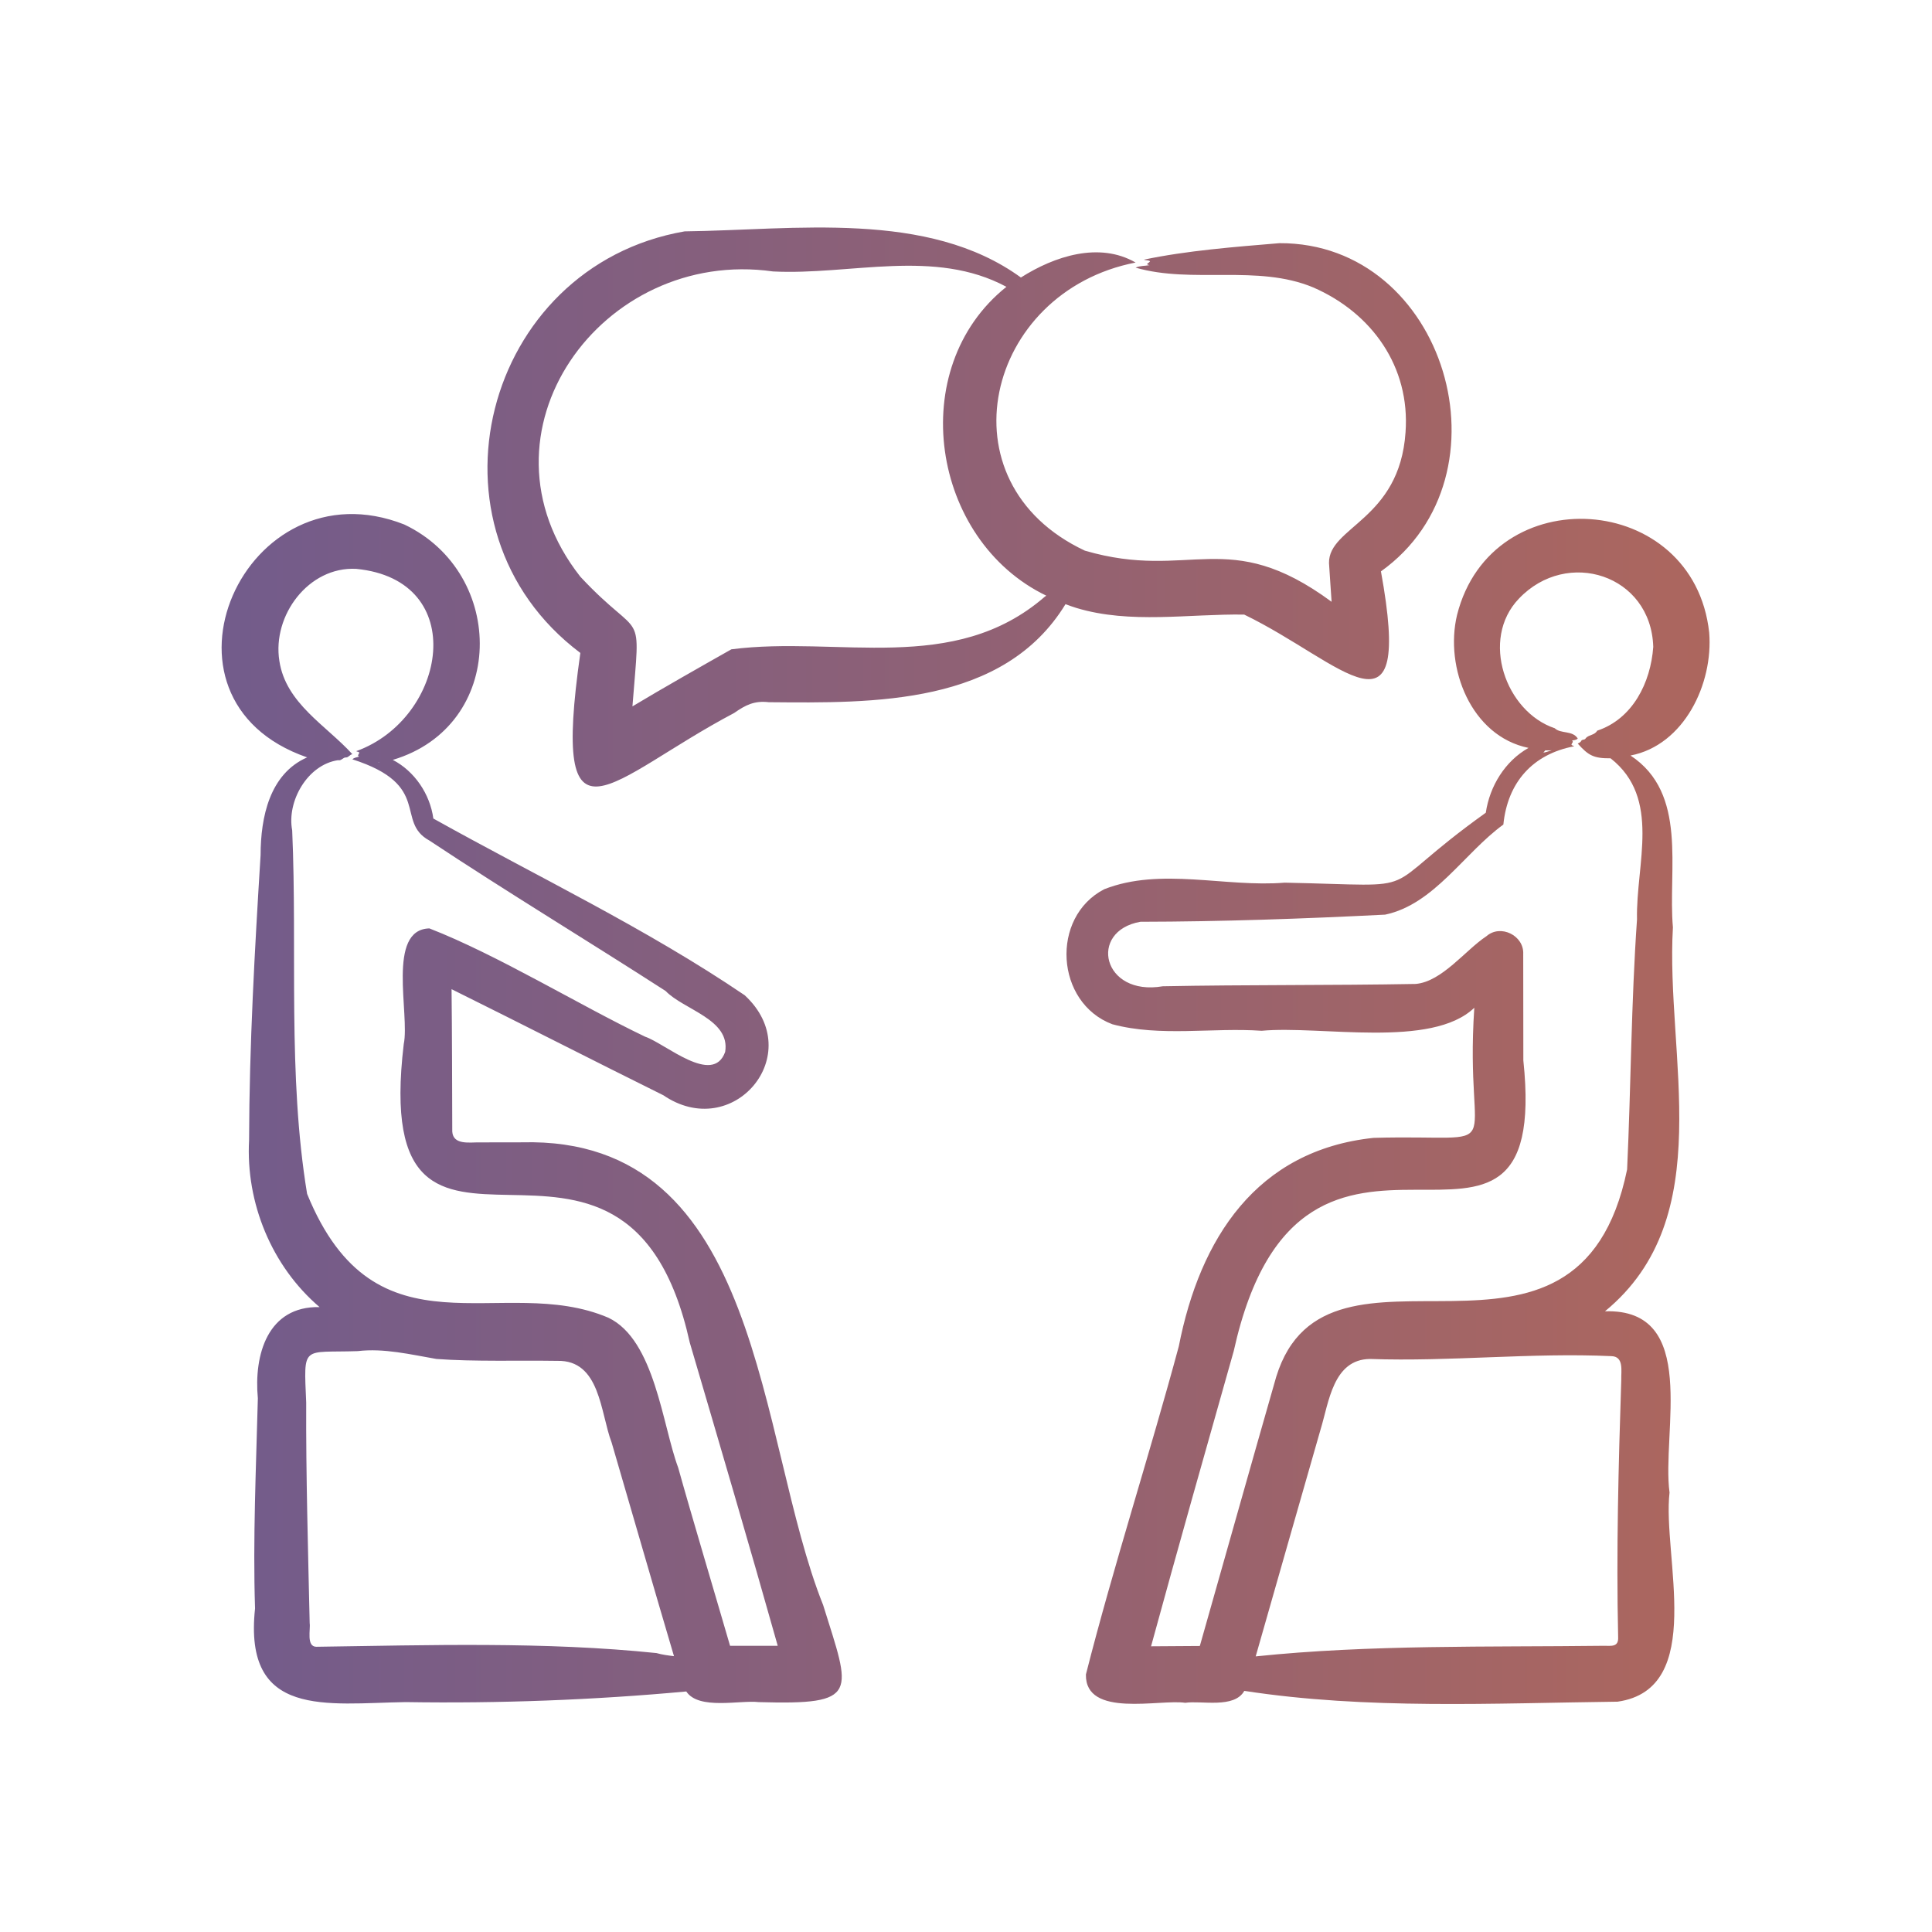
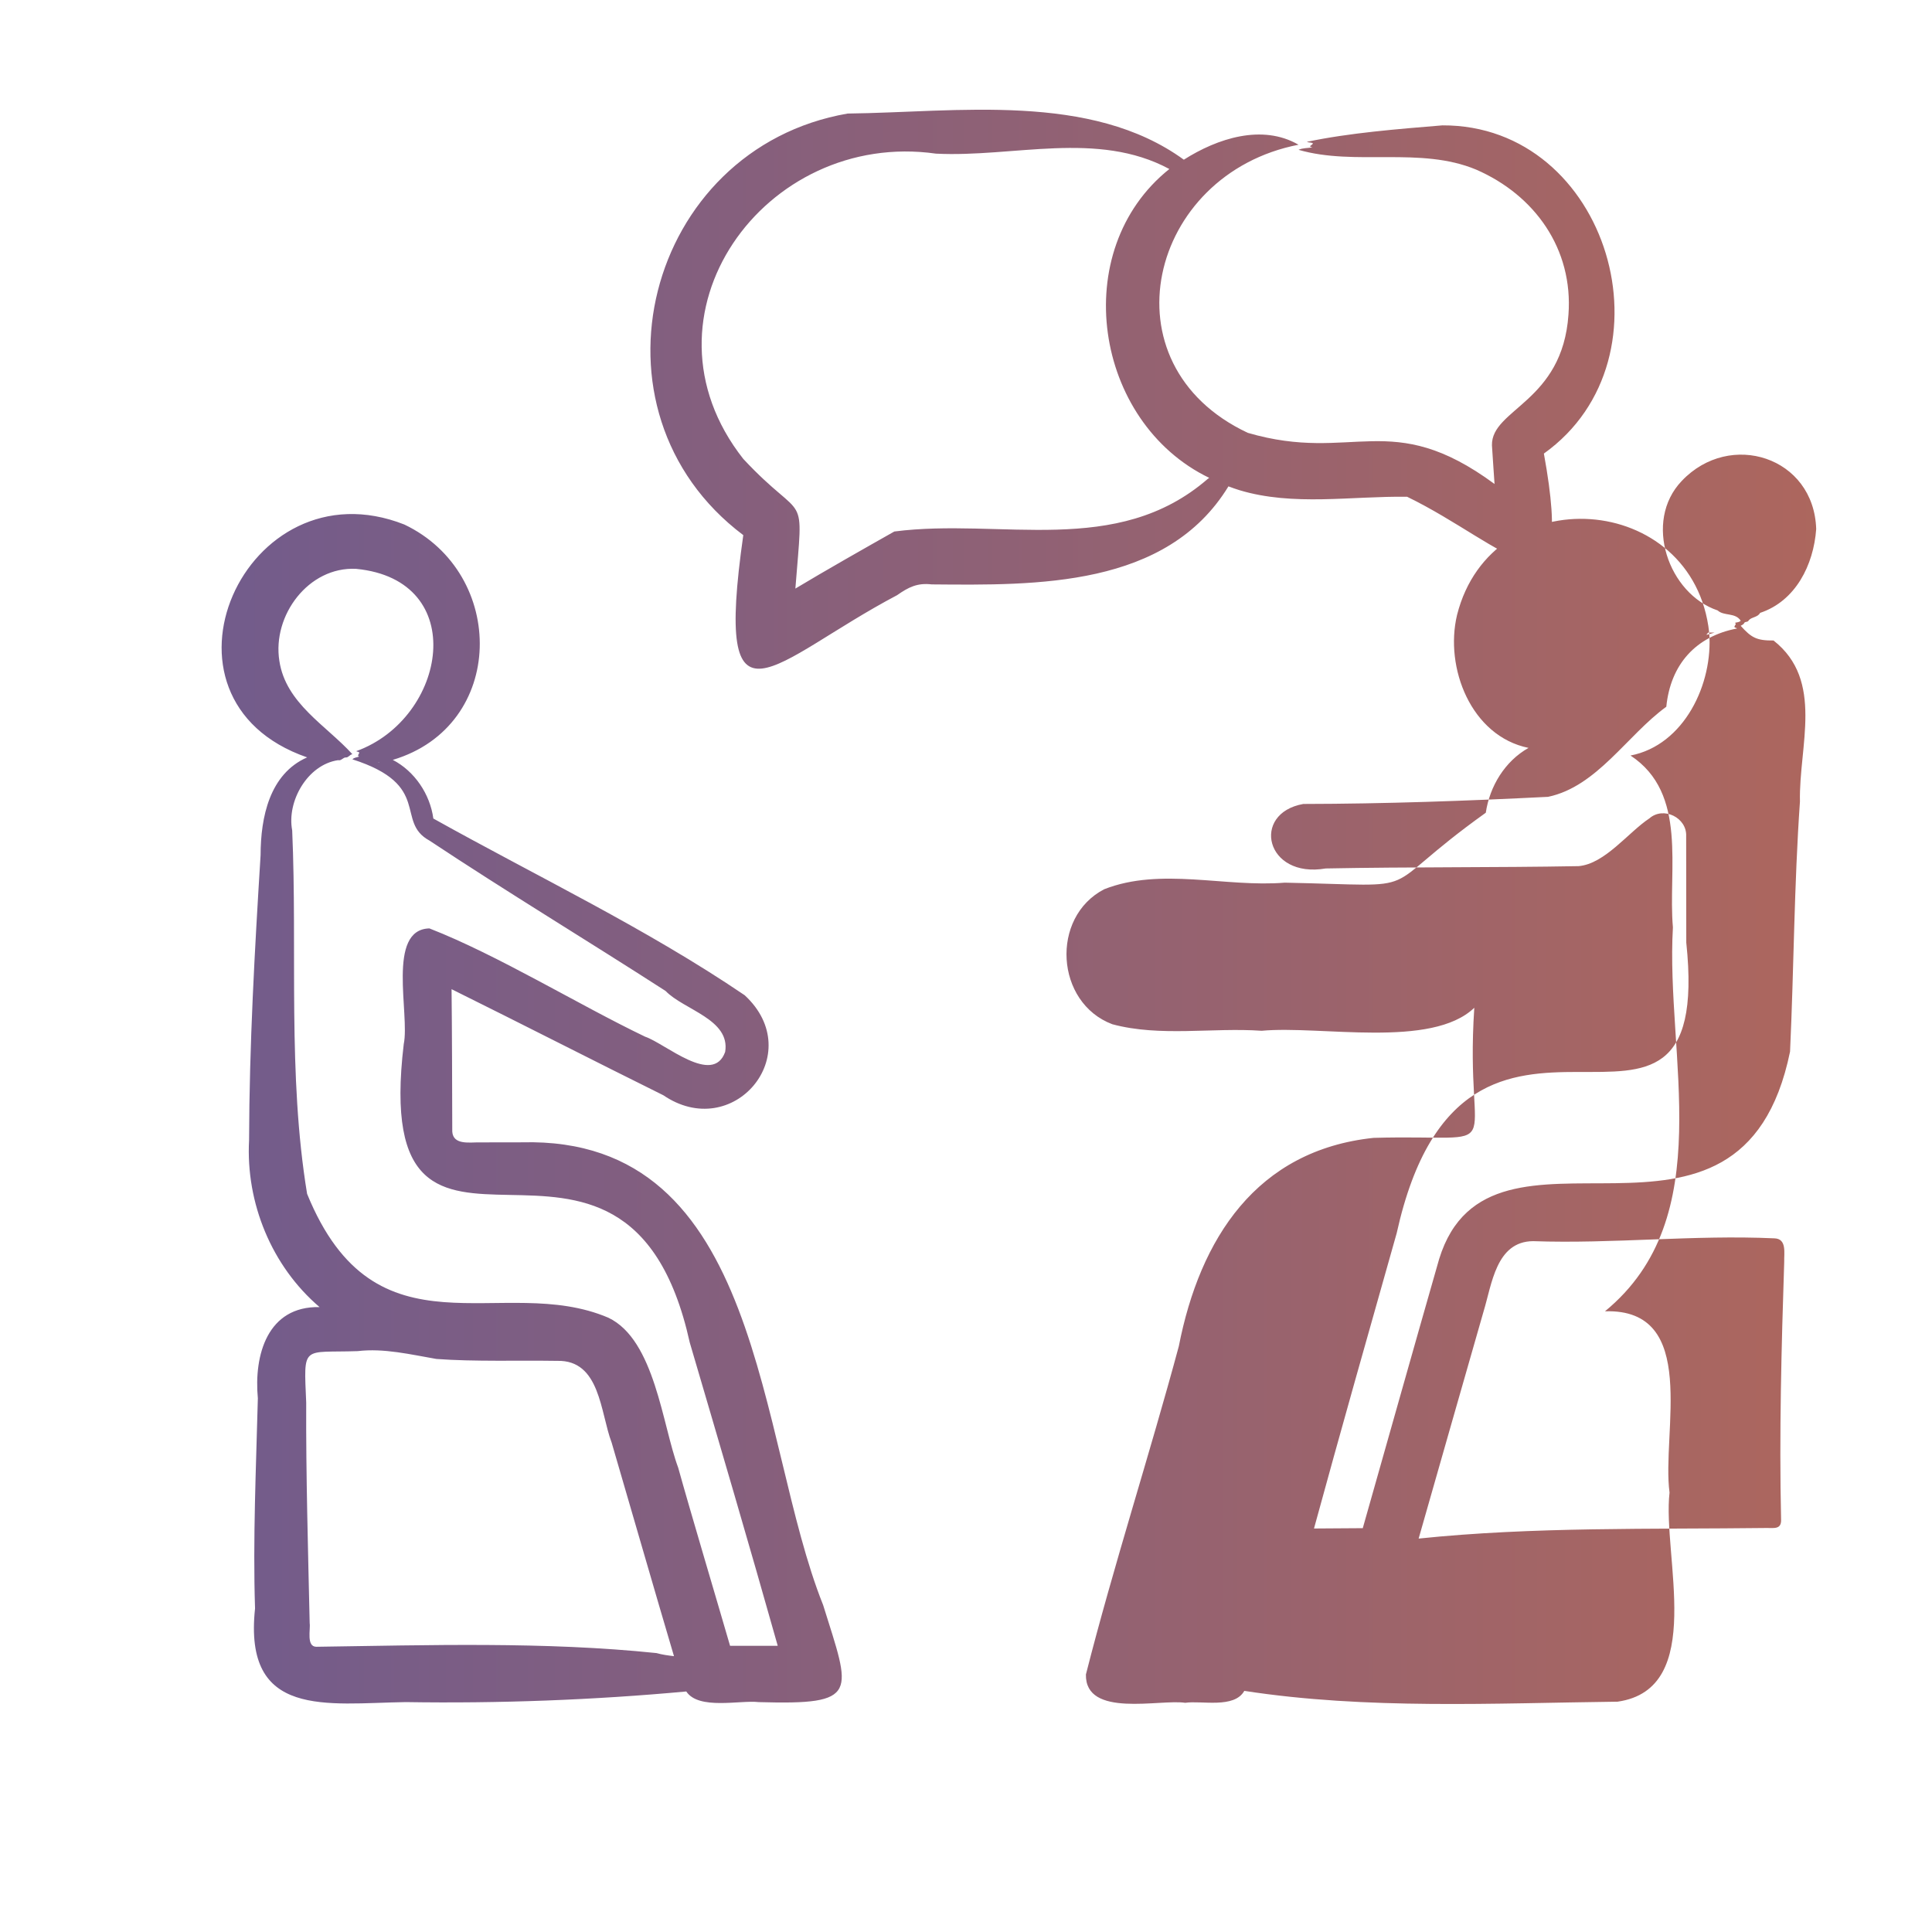
<svg xmlns="http://www.w3.org/2000/svg" id="Layer_1" viewBox="0 0 500 500" width="300" height="300">
  <g width="100%" height="100%" transform="matrix(1,0,0,1,0,0)">
-     <path d="m213.028 415.387c-17.248-43.064-15.336-121.383-77.963-119.754.001-.001-10.926.018-10.926.018-2.462-.062-6.861.787-7.093-2.798-.027-10.291-.059-26.453-.182-36.855 18.37 9.097 36.728 18.502 55.068 27.583l-.432-.248c18.173 12.593 37.65-10.592 21.226-25.766-25.523-17.32-53.667-30.707-80.579-45.734-.849-6.317-4.857-12.253-10.493-15.177 29.403-8.763 29.593-48.249 2.98-60.914-41.193-16.237-68.804 45.146-25.146 60.268-9.749 4.277-12.028 15.536-12.046 25.281-1.522 24.585-2.91 49.089-2.98 73.772-.876 16.227 5.833 32.624 18.238 43.21-13.477-.281-17.021 12.391-15.968 23.608-.461 17.976-1.304 36.412-.727 54.401-3.059 28.554 18.564 24.534 38.968 24.219 24.1.385 48.773-.546 72.637-2.75 3.212 4.866 13.945 2.189 18.751 2.755 26.348.758 23.826-2.167 16.667-25.119zm-114.84-218.074c-.104-.041-.211-.067-.317-.101.048-.007.097-.013.145-.02.056.039.111.078.172.121zm71.711 230.504c-28.858-3.003-59.046-2.044-88.034-1.633-2.642-.02-1.468-4.549-1.72-6.098-.411-18.618-.983-38.425-.9-57.107-.647-15.183-1.126-12.822 13.321-13.309 6.797-.808 13.746.885 20.359 2.026 9.587.725 21.661.34 31.256.494 11.199-.29 11.159 13.419 14.117 21.168 4.787 16.363 11.276 38.896 16.129 55.262-1.528-.185-3.054-.383-4.528-.803zm19.042-1.878c-3.097-10.7-10.334-34.953-13.426-46.105-4.092-10.935-6.039-33.061-18.057-38.804-27.491-11.744-60.175 11.645-77.982-32.068-5.079-30.868-2.497-62.85-3.859-94.074-1.438-7.459 3.927-16.994 11.892-18.157.812.246 1.309-.798 2.064-.699.666-.02.965-.771 1.629-.836-6.731-7.441-17.254-13.139-18.904-24.162-1.875-11.735 7.543-24.447 19.867-23.815 29.584 2.857 23.521 38.652.05 47.175.225.242.568.054.761.4-.079.424-.645.802-.008.99-.616.266-1.244.21-1.765.73 20.82 6.666 10.935 16.132 19.942 21.031 20.043 13.294 40.824 25.84 61.108 38.915 4.724 4.907 16.812 7.33 15.418 15.771-3.175 8.875-15.541-2.205-20.699-3.93-17.08-8.174-38.167-21.15-55.844-28.03-11.153.266-5.028 22.257-6.639 29.932-9.096 76.456 57.364 1.91 74.023 77.258 7.663 26.069 15.393 52.306 22.764 78.466zm253.397-262.224c-3.973-36.623-56.272-40.14-65.253-4.573-3.275 13.67 3.646 31.38 18.495 34.414-6.105 3.44-10.045 9.915-11.058 16.777-29.915 21.402-13.432 18.883-52.038 18.099-15.363 1.266-32.078-4.055-46.707 1.698-14 7.241-12.654 29.401 2.093 34.944 12.393 3.325 25.903.806 38.647 1.69 15.249-1.419 43.959 4.684 55.03-5.956-2.661 40.051 10.259 32.664-26.062 33.67-30.329 3.212-44.948 26.067-50.408 53.925-7.444 27.672-16.971 57.118-24.043 84.945-.236 11.363 19.229 6.328 25.698 7.338 4.2-.641 12.679 1.567 15.294-3.089 31.696 4.889 64.591 3.179 96.601 2.797 23.094-3.29 11.55-37.847 13.449-54.115-2.101-15.498 7.846-47.68-16.709-46.916 29.664-24.357 15.637-66.15 17.583-99.362-1.321-15.031 3.929-34.66-10.975-44.471 13.924-2.69 21.436-18.637 20.363-31.815zm-42.168 30.489c.473-.013.936-.013 1.396-.013-.72.193-1.592.543-2.142.58.174-.198.342-.389.512-.581.077.003.156.011.234.014zm16.871 156.766c3.282.096 2.468 3.853 2.543 6.111-.721 22.075-1.311 44.514-.811 66.562.153 2.677-1.739 2.29-3.701 2.288-29.875.368-60.465-.347-90.1 2.743 4.31-15.168 12.48-43.653 16.789-58.726 2.174-7.064 3.224-18.157 12.815-18.248 20.797.727 41.637-1.68 62.465-.73zm10.819-183.54c-.67 9.282-5.339 18.62-14.51 21.67-.634 1.181-2.121 1.012-2.932 1.911-.249.544-.785.307-1.108.597-.222.489-.6.609-.988.837 2.761 3.084 4.129 3.843 8.495 3.806 13.203 10.36 6.516 27.374 6.84 41.684-1.516 21.631-1.557 43.064-2.562 64.719-12.761 62.198-77.558 10.701-90.816 53.677-6.48 22.613-13.323 46.958-19.764 69.648l-12.623.084c6.868-25.134 14.29-51.292 21.403-76.44 17.835-80.6 82.289-5.564 74.943-75.204 0 0-.03-27.531-.03-27.531.22-4.766-5.865-7.808-9.522-4.599-5.445 3.593-11.508 11.779-18.322 12.356-21.714.397-43.713.178-65.44.602-15.622 2.687-19.381-14.272-5.807-16.693 21.128-.037 42.279-.785 63.355-1.845 12.69-2.667 20.445-15.947 30.597-23.314 1.095-10.962 7.63-18.226 18.286-20.249-.193-.263-.535-.11-.672-.472.106-.389.664-.728.124-.983.532-.206 1.085-.092 1.515-.564-1.393-2.17-4.367-1.153-5.953-2.653-12.701-4.258-19.37-22.996-9.294-33.528 12.482-13.178 34.235-6.207 34.785 12.484zm-149.285-10.09c13.926 4.218 29.113 1.495 43.423 1.714 25.527 12.377 43.853 35.348 35.39-11.181 34.664-24.776 16.766-85.13-26.27-84.939-11.584.965-23.96 1.924-35.055 4.26.458.253 1.209.083 1.571.438-.375.575-1.408.714-.145.988-1.201.233-2.488.128-3.595.643 14.705 4.26 31.491-.919 45.961 5.12 15.209 6.613 25.131 20.556 23.897 37.498-1.539 22.72-19.991 24.422-19.804 33.854.084 1.134.574 8.916.67 10.008-26.944-19.845-36.563-5.254-63.857-13.234-37.696-17.694-25.713-67.022 13.133-74.564-9.419-5.434-20.992-1.652-29.684 3.876-24.151-17.545-58.646-12.27-87.025-11.943-52.177 9.051-69.776 76.906-26.99 109.104-7.711 54.222 7.365 32.665 39.807 15.538 2.986-2.09 5.243-3.219 8.962-2.788 27.19.237 60.79.817 76.789-25.372.931.352 1.869.686 2.822.98zm-8.203-2.892c-23.555 20.415-53.477 10.023-81.093 13.596-7.842 4.434-17.871 10.118-25.605 14.769 2.099-26.79 2.786-16.113-13.482-33.56-29.223-37.13 5.544-85.295 49.873-78.999 20.065 1.014 41.764-6.05 60.394 3.978-26.372 21.05-19.523 65.555 10.32 79.927-.136.095-.273.188-.407.289z" fill="url(#SvgjsLinearGradient1000)" fill-opacity="1" data-original-color="#000000ff" stroke="none" stroke-opacity="1" />
+     <path d="m213.028 415.387c-17.248-43.064-15.336-121.383-77.963-119.754.001-.001-10.926.018-10.926.018-2.462-.062-6.861.787-7.093-2.798-.027-10.291-.059-26.453-.182-36.855 18.37 9.097 36.728 18.502 55.068 27.583l-.432-.248c18.173 12.593 37.65-10.592 21.226-25.766-25.523-17.32-53.667-30.707-80.579-45.734-.849-6.317-4.857-12.253-10.493-15.177 29.403-8.763 29.593-48.249 2.98-60.914-41.193-16.237-68.804 45.146-25.146 60.268-9.749 4.277-12.028 15.536-12.046 25.281-1.522 24.585-2.91 49.089-2.98 73.772-.876 16.227 5.833 32.624 18.238 43.21-13.477-.281-17.021 12.391-15.968 23.608-.461 17.976-1.304 36.412-.727 54.401-3.059 28.554 18.564 24.534 38.968 24.219 24.1.385 48.773-.546 72.637-2.75 3.212 4.866 13.945 2.189 18.751 2.755 26.348.758 23.826-2.167 16.667-25.119zm-114.84-218.074c-.104-.041-.211-.067-.317-.101.048-.007.097-.013.145-.02.056.039.111.078.172.121zm71.711 230.504c-28.858-3.003-59.046-2.044-88.034-1.633-2.642-.02-1.468-4.549-1.72-6.098-.411-18.618-.983-38.425-.9-57.107-.647-15.183-1.126-12.822 13.321-13.309 6.797-.808 13.746.885 20.359 2.026 9.587.725 21.661.34 31.256.494 11.199-.29 11.159 13.419 14.117 21.168 4.787 16.363 11.276 38.896 16.129 55.262-1.528-.185-3.054-.383-4.528-.803zm19.042-1.878c-3.097-10.7-10.334-34.953-13.426-46.105-4.092-10.935-6.039-33.061-18.057-38.804-27.491-11.744-60.175 11.645-77.982-32.068-5.079-30.868-2.497-62.85-3.859-94.074-1.438-7.459 3.927-16.994 11.892-18.157.812.246 1.309-.798 2.064-.699.666-.02.965-.771 1.629-.836-6.731-7.441-17.254-13.139-18.904-24.162-1.875-11.735 7.543-24.447 19.867-23.815 29.584 2.857 23.521 38.652.05 47.175.225.242.568.054.761.4-.079.424-.645.802-.008.99-.616.266-1.244.21-1.765.73 20.82 6.666 10.935 16.132 19.942 21.031 20.043 13.294 40.824 25.84 61.108 38.915 4.724 4.907 16.812 7.33 15.418 15.771-3.175 8.875-15.541-2.205-20.699-3.93-17.08-8.174-38.167-21.15-55.844-28.03-11.153.266-5.028 22.257-6.639 29.932-9.096 76.456 57.364 1.91 74.023 77.258 7.663 26.069 15.393 52.306 22.764 78.466zm253.397-262.224c-3.973-36.623-56.272-40.14-65.253-4.573-3.275 13.67 3.646 31.38 18.495 34.414-6.105 3.44-10.045 9.915-11.058 16.777-29.915 21.402-13.432 18.883-52.038 18.099-15.363 1.266-32.078-4.055-46.707 1.698-14 7.241-12.654 29.401 2.093 34.944 12.393 3.325 25.903.806 38.647 1.69 15.249-1.419 43.959 4.684 55.03-5.956-2.661 40.051 10.259 32.664-26.062 33.67-30.329 3.212-44.948 26.067-50.408 53.925-7.444 27.672-16.971 57.118-24.043 84.945-.236 11.363 19.229 6.328 25.698 7.338 4.2-.641 12.679 1.567 15.294-3.089 31.696 4.889 64.591 3.179 96.601 2.797 23.094-3.29 11.55-37.847 13.449-54.115-2.101-15.498 7.846-47.68-16.709-46.916 29.664-24.357 15.637-66.15 17.583-99.362-1.321-15.031 3.929-34.66-10.975-44.471 13.924-2.69 21.436-18.637 20.363-31.815zc.473-.013.936-.013 1.396-.013-.72.193-1.592.543-2.142.58.174-.198.342-.389.512-.581.077.003.156.011.234.014zm16.871 156.766c3.282.096 2.468 3.853 2.543 6.111-.721 22.075-1.311 44.514-.811 66.562.153 2.677-1.739 2.29-3.701 2.288-29.875.368-60.465-.347-90.1 2.743 4.31-15.168 12.48-43.653 16.789-58.726 2.174-7.064 3.224-18.157 12.815-18.248 20.797.727 41.637-1.68 62.465-.73zm10.819-183.54c-.67 9.282-5.339 18.62-14.51 21.67-.634 1.181-2.121 1.012-2.932 1.911-.249.544-.785.307-1.108.597-.222.489-.6.609-.988.837 2.761 3.084 4.129 3.843 8.495 3.806 13.203 10.36 6.516 27.374 6.84 41.684-1.516 21.631-1.557 43.064-2.562 64.719-12.761 62.198-77.558 10.701-90.816 53.677-6.48 22.613-13.323 46.958-19.764 69.648l-12.623.084c6.868-25.134 14.29-51.292 21.403-76.44 17.835-80.6 82.289-5.564 74.943-75.204 0 0-.03-27.531-.03-27.531.22-4.766-5.865-7.808-9.522-4.599-5.445 3.593-11.508 11.779-18.322 12.356-21.714.397-43.713.178-65.44.602-15.622 2.687-19.381-14.272-5.807-16.693 21.128-.037 42.279-.785 63.355-1.845 12.69-2.667 20.445-15.947 30.597-23.314 1.095-10.962 7.63-18.226 18.286-20.249-.193-.263-.535-.11-.672-.472.106-.389.664-.728.124-.983.532-.206 1.085-.092 1.515-.564-1.393-2.17-4.367-1.153-5.953-2.653-12.701-4.258-19.37-22.996-9.294-33.528 12.482-13.178 34.235-6.207 34.785 12.484zm-149.285-10.09c13.926 4.218 29.113 1.495 43.423 1.714 25.527 12.377 43.853 35.348 35.39-11.181 34.664-24.776 16.766-85.13-26.27-84.939-11.584.965-23.96 1.924-35.055 4.26.458.253 1.209.083 1.571.438-.375.575-1.408.714-.145.988-1.201.233-2.488.128-3.595.643 14.705 4.26 31.491-.919 45.961 5.12 15.209 6.613 25.131 20.556 23.897 37.498-1.539 22.72-19.991 24.422-19.804 33.854.084 1.134.574 8.916.67 10.008-26.944-19.845-36.563-5.254-63.857-13.234-37.696-17.694-25.713-67.022 13.133-74.564-9.419-5.434-20.992-1.652-29.684 3.876-24.151-17.545-58.646-12.27-87.025-11.943-52.177 9.051-69.776 76.906-26.99 109.104-7.711 54.222 7.365 32.665 39.807 15.538 2.986-2.09 5.243-3.219 8.962-2.788 27.19.237 60.79.817 76.789-25.372.931.352 1.869.686 2.822.98zm-8.203-2.892c-23.555 20.415-53.477 10.023-81.093 13.596-7.842 4.434-17.871 10.118-25.605 14.769 2.099-26.79 2.786-16.113-13.482-33.56-29.223-37.13 5.544-85.295 49.873-78.999 20.065 1.014 41.764-6.05 60.394 3.978-26.372 21.05-19.523 65.555 10.32 79.927-.136.095-.273.188-.407.289z" fill="url(#SvgjsLinearGradient1000)" fill-opacity="1" data-original-color="#000000ff" stroke="none" stroke-opacity="1" />
  </g>
  <defs>
    <linearGradient id="SvgjsLinearGradient1000">
      <stop stop-opacity="1" stop-color="#6f5b8e" offset="0" />
      <stop stop-opacity="1" stop-color="#af675c" offset="1" />
    </linearGradient>
  </defs>
</svg>